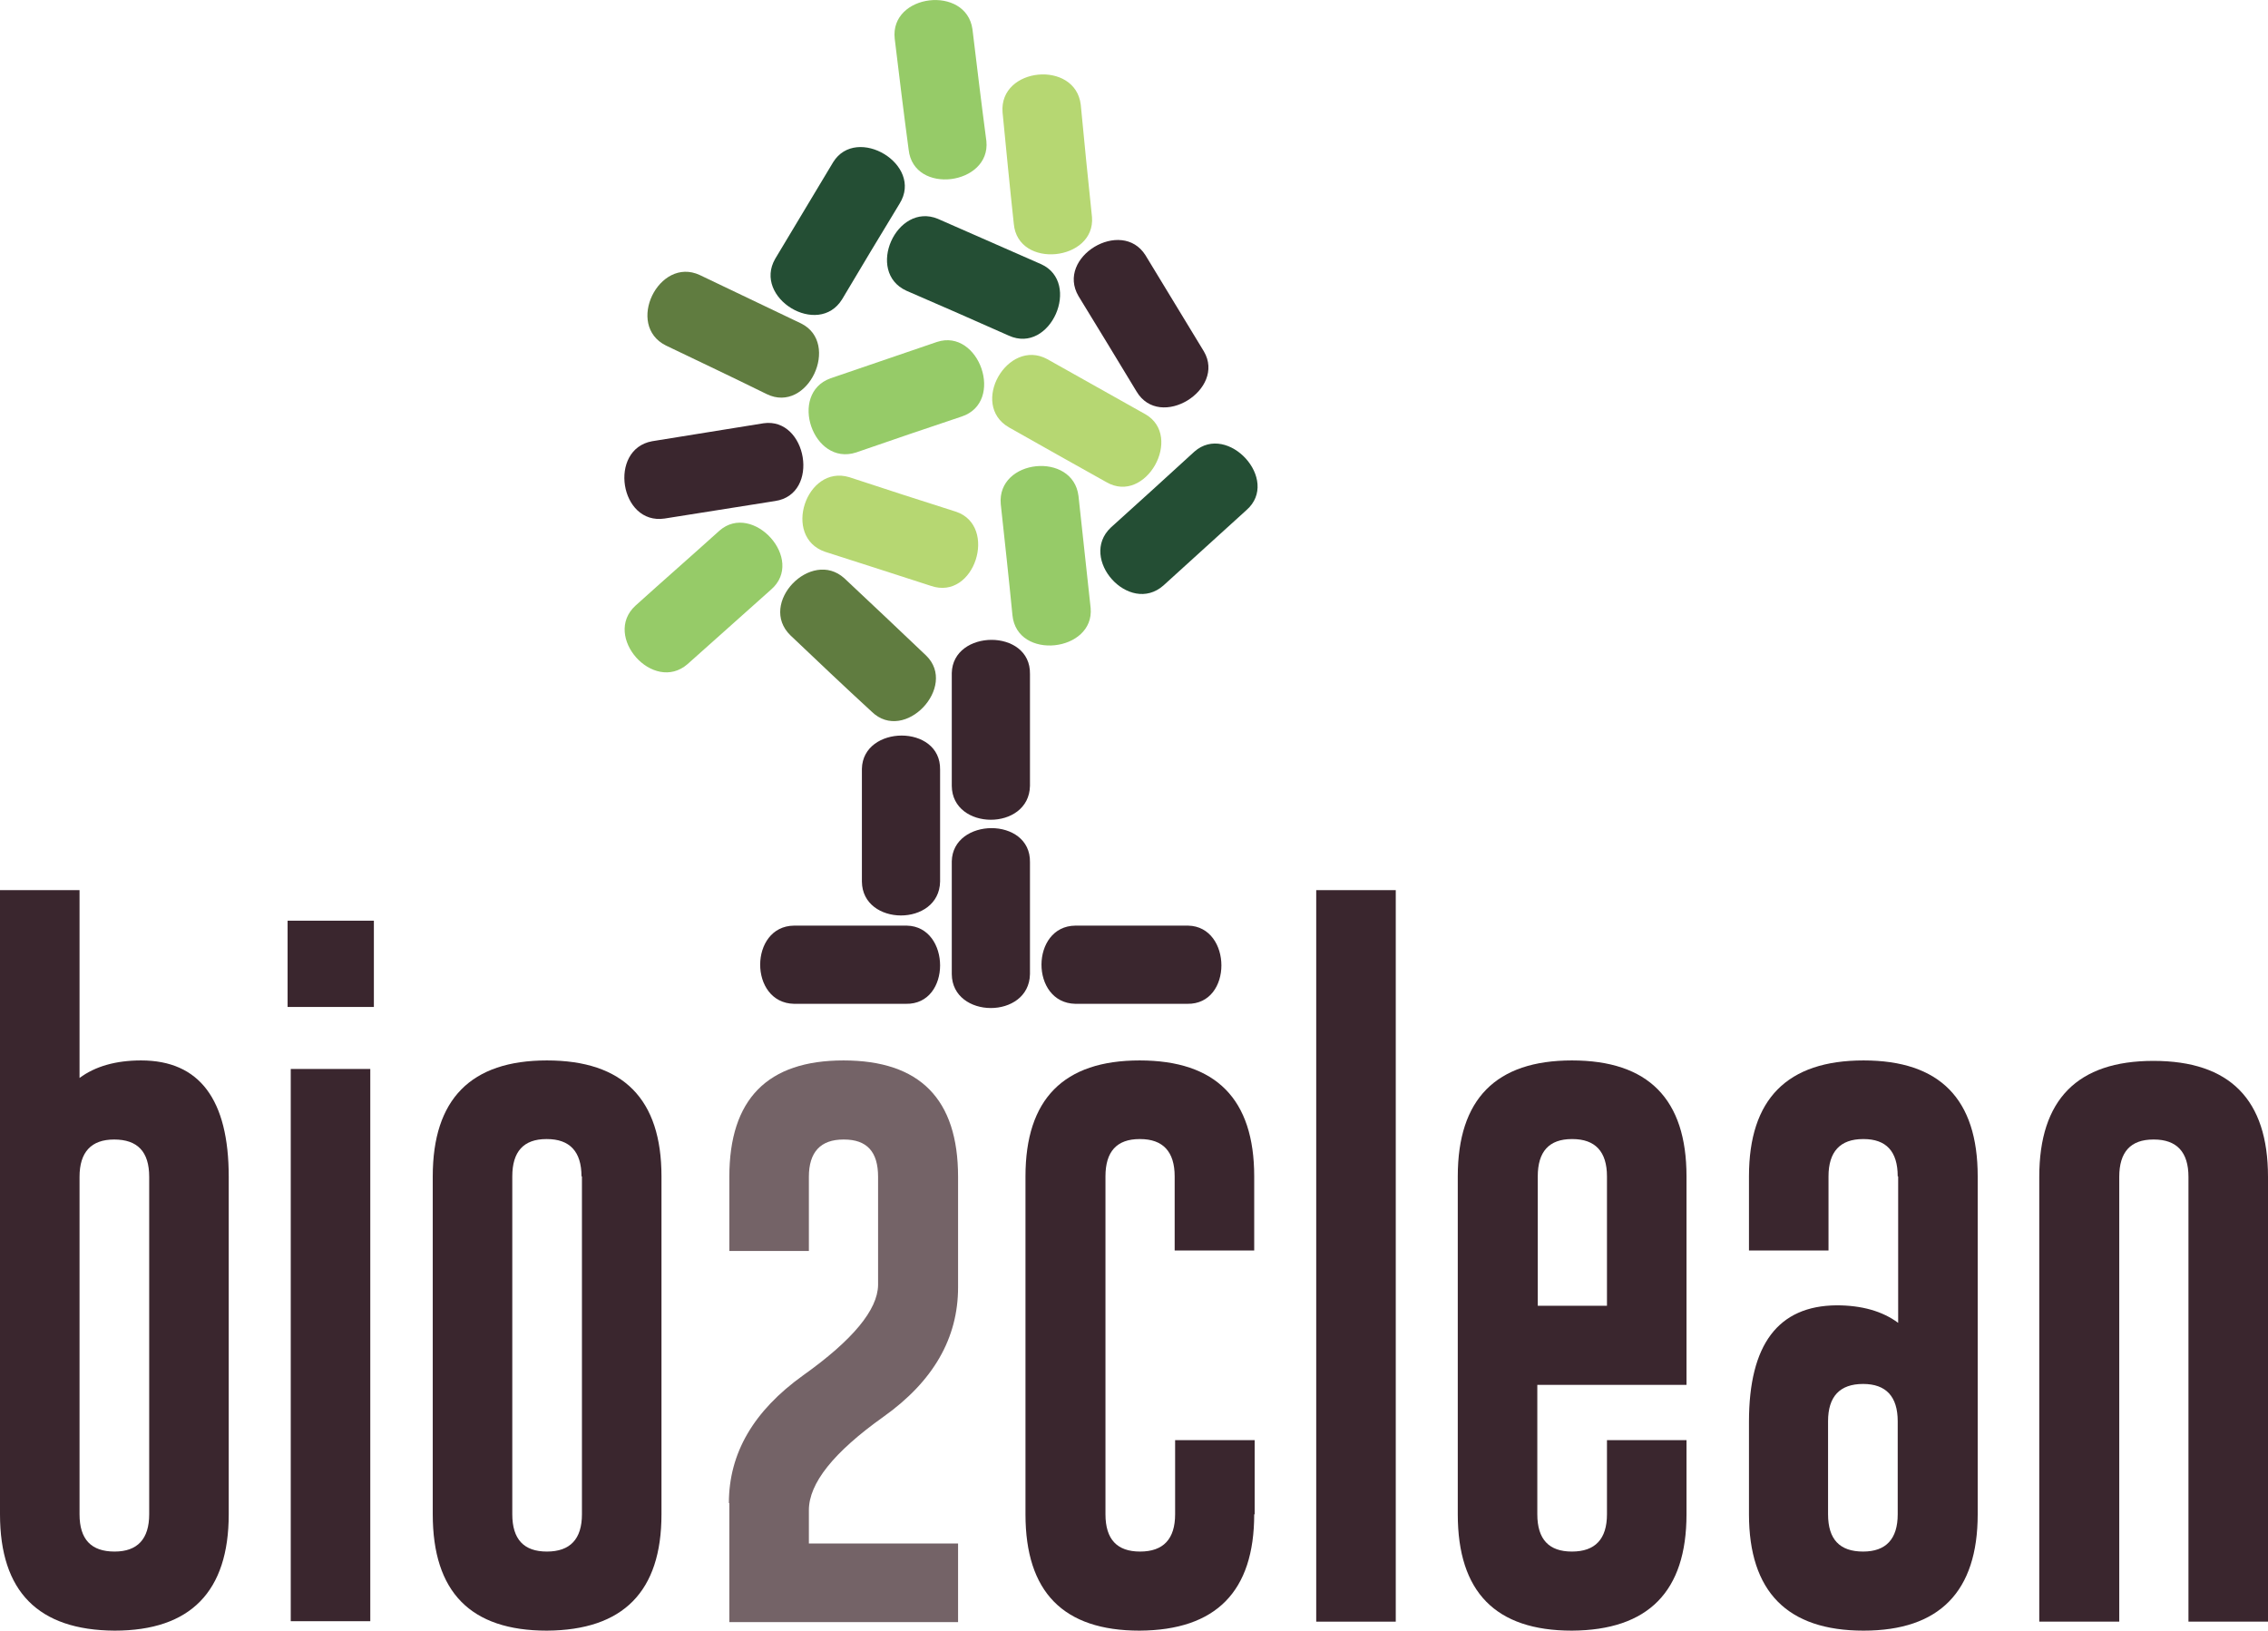
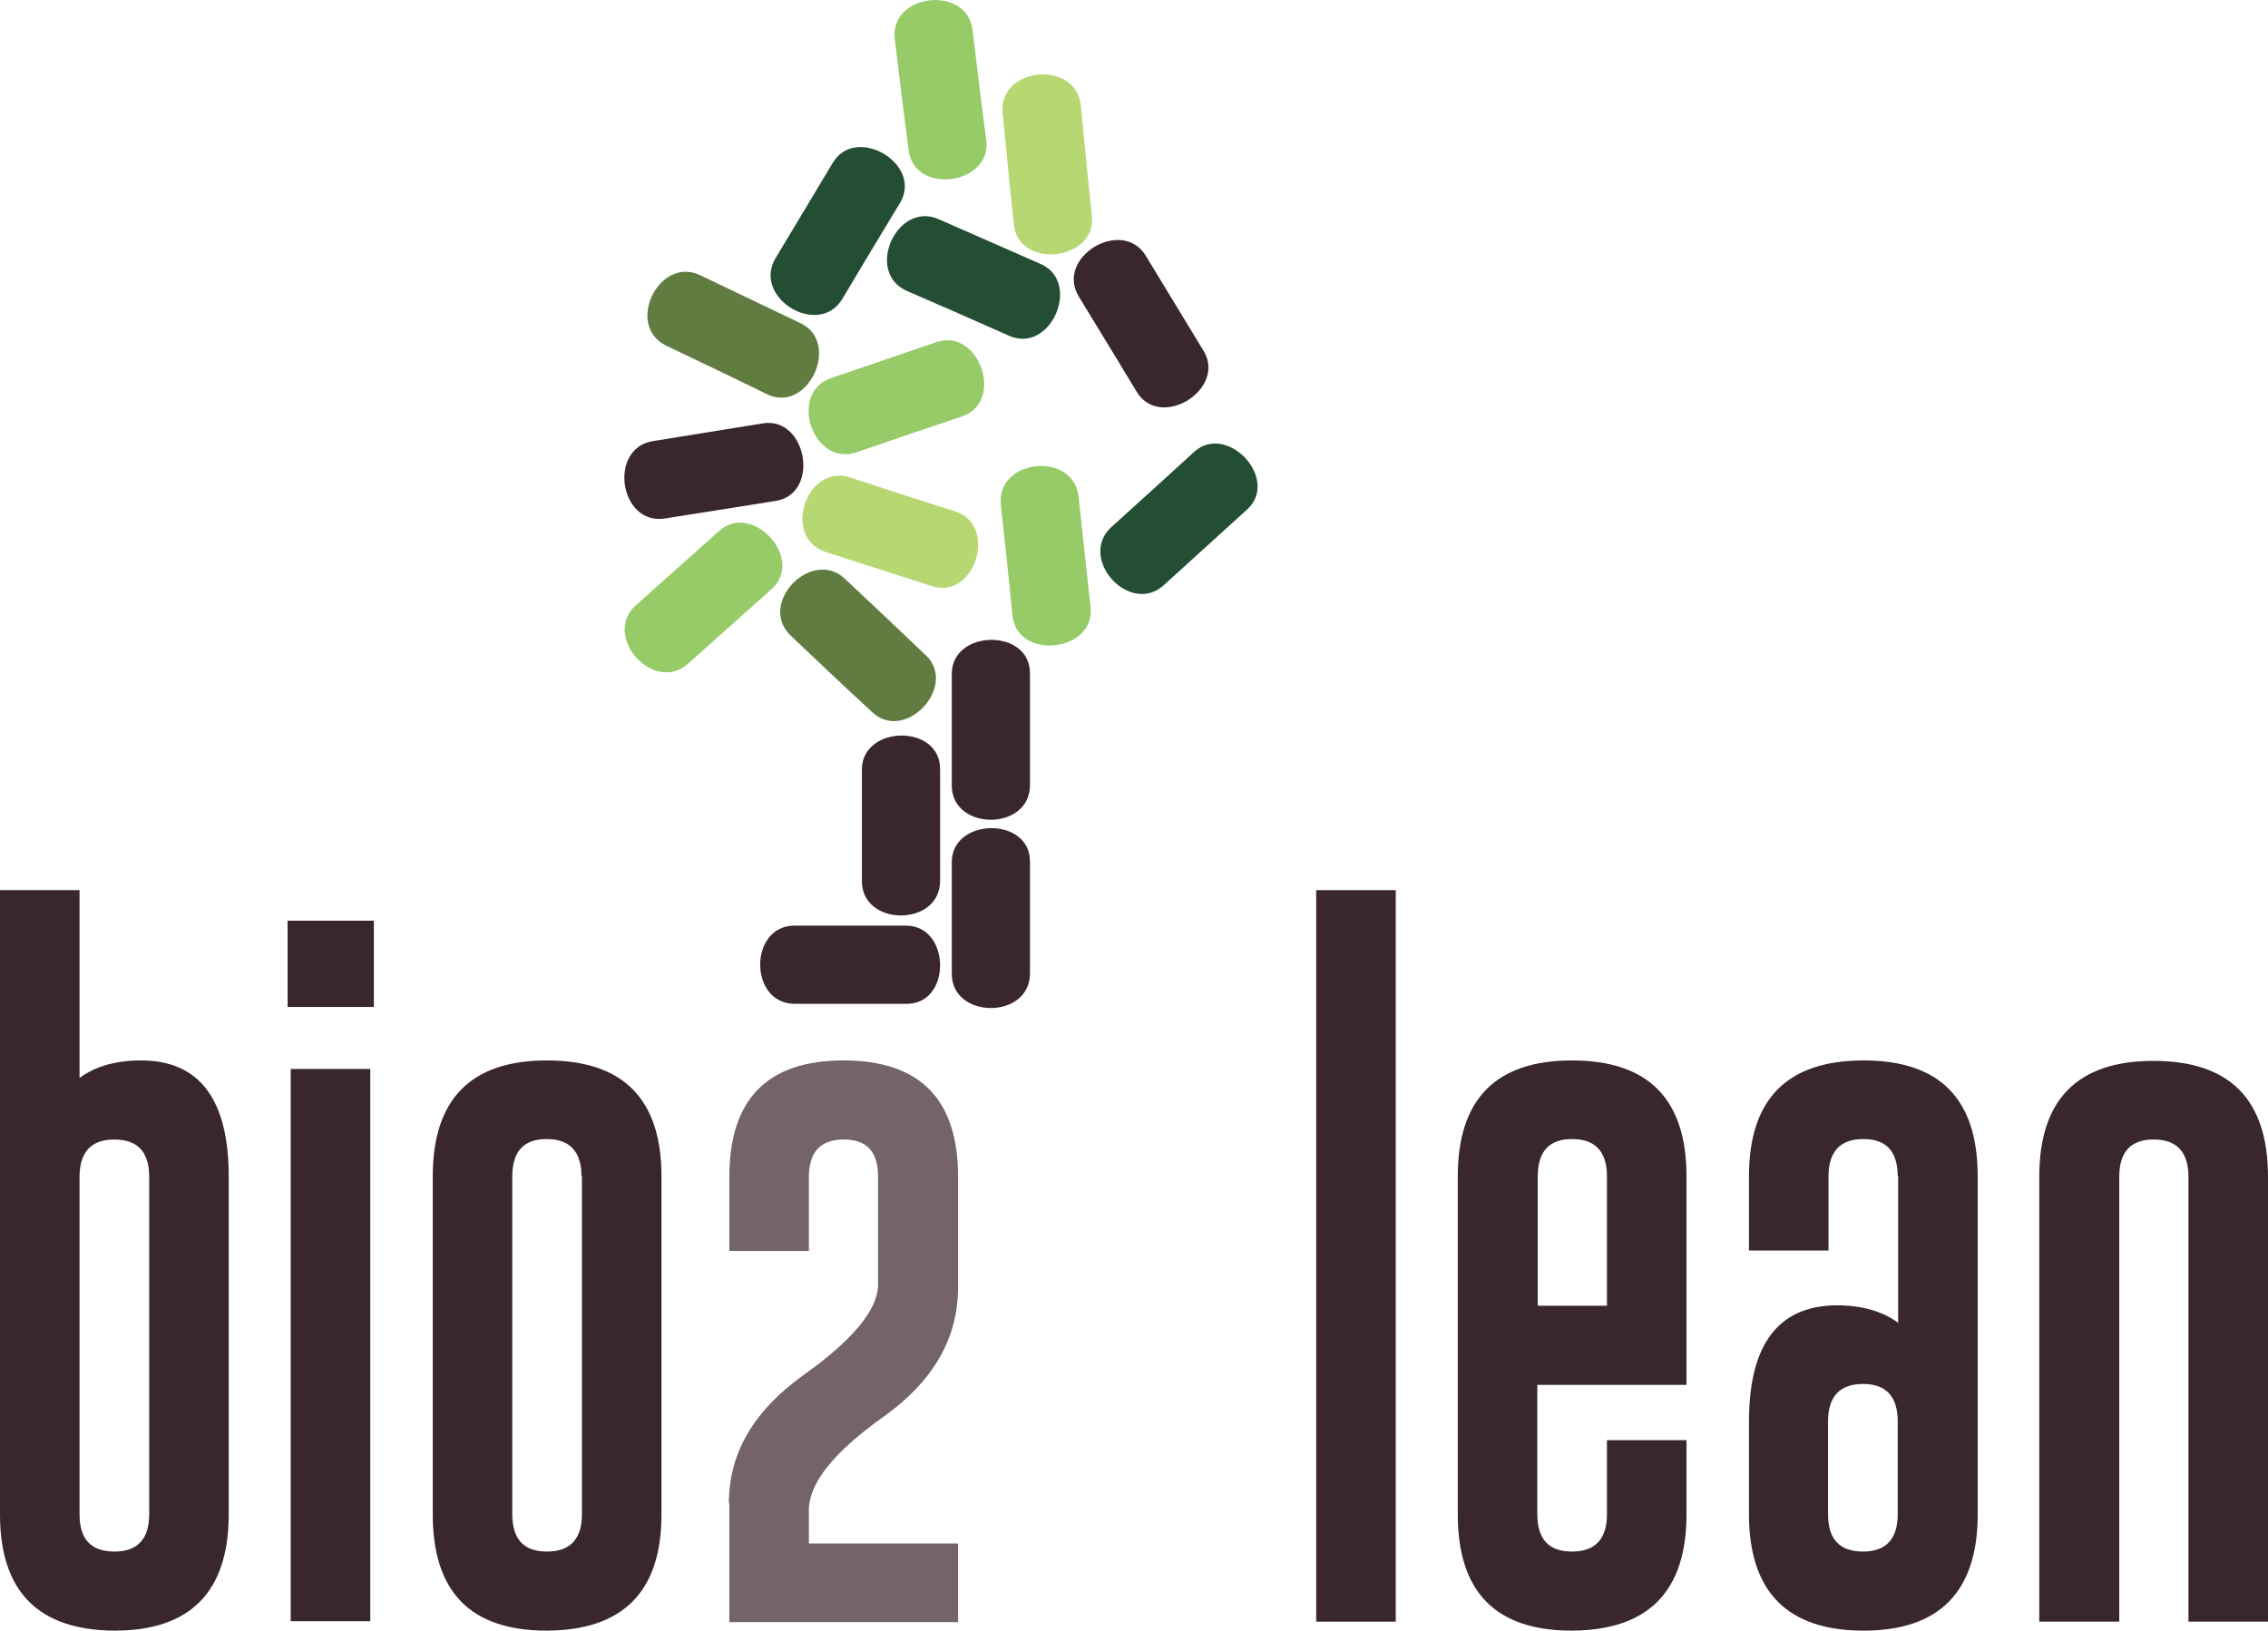
<svg xmlns="http://www.w3.org/2000/svg" version="1.1" id="Layer_1" x="0px" y="0px" viewBox="0 0 504.7 362.9" style="enable-background:new 0 0 504.7 362.9;" xml:space="preserve">
  <style type="text/css">
	.st0{fill:#3A262E;}
	.st1{fill:#746367;}
	.st2{fill-rule:evenodd;clip-rule:evenodd;fill:#B6D772;}
	.st3{fill-rule:evenodd;clip-rule:evenodd;fill:#3A262E;}
	.st4{fill-rule:evenodd;clip-rule:evenodd;fill:#607C40;}
	.st5{fill-rule:evenodd;clip-rule:evenodd;fill:#96CB68;}
	.st6{fill-rule:evenodd;clip-rule:evenodd;fill:#244E34;}
</style>
  <path class="st0" d="M50.9,337c0,17.2-8.5,25.9-25.4,25.9C8.5,362.8,0,354.2,0,337V198.1h17.7v41.8c3.5-2.6,8.1-3.9,13.7-3.9  c13,0,19.5,8.7,19.5,25.9V337z M17.7,337c0,5.6,2.6,8.3,7.8,8.3c5.1,0,7.7-2.8,7.7-8.3v-75.1c0-5.6-2.6-8.3-7.8-8.3  c-5.1,0-7.7,2.8-7.7,8.3V337z" />
  <path class="st0" d="M64,204.9h19.2v19.2H64V204.9z M64.7,237.9h17.7v122.9H64.7V237.9z" />
  <path class="st0" d="M147.2,337c0,17.2-8.5,25.8-25.5,25.9c-17,0-25.4-8.6-25.4-25.9v-75.2c0-17.2,8.5-25.8,25.4-25.8  c17,0,25.5,8.6,25.5,25.8V337z M129.4,261.8c0-5.5-2.6-8.3-7.7-8.3h-0.1c-5.1,0-7.6,2.8-7.6,8.3V337c0,5.6,2.6,8.3,7.7,8.3  c5.2,0,7.8-2.8,7.8-8.3V261.8z" />
  <path class="st1" d="M162.2,334.5c0-11.1,5.5-20.5,16.5-28.4c11.1-7.9,16.6-14.6,16.7-20.1v-24.1c0-5.6-2.5-8.3-7.6-8.3h-0.1  c-5.1,0-7.7,2.8-7.7,8.3v16.5h-17.7v-16.5c0-17.3,8.5-25.9,25.4-25.9c17,0,25.5,8.6,25.5,25.9v24.6c0,11.3-5.5,20.9-16.6,28.8  c-11.1,7.9-16.6,14.8-16.6,20.8v7.4h33.2v17.5h-50.9V334.5z" />
-   <path class="st0" d="M279.1,337c0,17.2-8.5,25.8-25.5,25.9c-17,0-25.4-8.6-25.4-25.9v-75.2c0-17.2,8.5-25.8,25.4-25.8  c17,0,25.5,8.6,25.5,25.8v16.5h-17.7v-16.5c0-5.5-2.6-8.3-7.7-8.3h-0.1c-5.1,0-7.6,2.8-7.6,8.3V337c0,5.6,2.6,8.3,7.7,8.3  c5.2,0,7.8-2.8,7.8-8.3v-16.5h17.7V337z" />
  <rect x="292.9" y="198.1" class="st0" width="17.7" height="162.8" />
  <path class="st0" d="M342.1,308.2V337c0,5.6,2.6,8.3,7.7,8.3c5.2,0,7.8-2.8,7.8-8.3v-16.5h17.7V337c0,17.2-8.5,25.8-25.5,25.9  c-17,0-25.4-8.6-25.4-25.9v-75.2c0-17.2,8.5-25.8,25.4-25.8c17,0,25.5,8.6,25.5,25.8v46.4H342.1z M342.1,290.6h15.5v-28.8  c0-5.5-2.6-8.3-7.7-8.3h-0.1c-5.1,0-7.6,2.8-7.6,8.3V290.6z" />
  <path class="st0" d="M422.3,261.8c0-5.6-2.6-8.3-7.6-8.3h-0.1c-5.1,0-7.7,2.8-7.7,8.3v16.5h-17.7v-16.5c0-17.2,8.5-25.8,25.5-25.8  c17,0,25.4,8.6,25.4,25.8V337c0,17.2-8.5,25.9-25.4,25.9c-17,0-25.5-8.7-25.5-25.9v-20.6c0-17.2,6.5-25.8,19.5-25.9  c5.6,0,10.2,1.3,13.7,3.9V261.8z M406.8,337c0,5.6,2.6,8.3,7.8,8.3c5.1,0,7.7-2.8,7.7-8.3v-20.7c0-5.5-2.6-8.3-7.7-8.3  c-5.2,0-7.8,2.8-7.8,8.3V337z" />
  <path class="st0" d="M471.5,360.9h-17.7v-99c0-17.2,8.5-25.8,25.4-25.8c17,0,25.5,8.6,25.5,25.8v99H487v-99c0-5.5-2.6-8.3-7.7-8.3  h-0.1c-5.1,0-7.6,2.8-7.6,8.3V360.9z" />
  <path class="st2" d="M223.1,25c-0.8-10.1,16.2-11.7,17.4-1.7c0.8,8.3,1.6,16.6,2.5,25c0.8,9.8-16.5,11.7-17.4,1.5  C224.7,41.5,223.9,33.2,223.1,25" />
  <path class="st2" d="M183.6,122.8c-9.6-3.3-4.2-19.5,5.4-16.6c7.9,2.6,15.9,5.2,23.8,7.7c9.3,3.2,4.1,19.8-5.6,16.5  C199.4,127.9,191.5,125.3,183.6,122.8" />
-   <path class="st2" d="M224.5,95.1c-8.8-5.1-0.3-19.9,8.5-15.2c7.3,4.1,14.6,8.2,21.9,12.3c8.5,4.9,0.1,20.2-8.7,15.1  C238.9,103.2,231.7,99.2,224.5,95.1" />
  <path class="st3" d="M240,65.9c-5.1-8.7,9.6-17.5,14.9-9.1c4.3,7.1,8.7,14.3,13,21.4c5,8.5-9.8,17.7-15,8.9  C248.6,80,244.3,72.9,240,65.9" />
  <path class="st3" d="M229.2,174.9c-0.2,10.1-17.3,10-17.4,0c0-8.4,0-16.7,0-25.1c0.2-9.8,17.6-10,17.4,0.2  C229.2,158.4,229.2,166.7,229.2,174.9" />
  <path class="st3" d="M229.2,216.8c-0.2,10.1-17.3,10-17.4,0c0-8.4,0-16.7,0-25.1c0.2-9.8,17.6-10,17.4,0.2  C229.2,200.3,229.2,208.6,229.2,216.8" />
  <path class="st3" d="M209.2,196.2c-0.2,10.1-17.3,10-17.4,0c0-8.4,0-16.7,0-25.1c0.2-9.8,17.6-10,17.4,0.2  C209.2,179.6,209.2,187.9,209.2,196.2" />
  <path class="st3" d="M176.7,223.4c-10.1-0.2-10-17.3,0-17.4c8.4,0,16.7,0,25.1,0c9.8,0.2,10,17.6-0.2,17.4  C193.3,223.4,185,223.4,176.7,223.4" />
-   <path class="st3" d="M239.3,223.4c-10.1-0.2-10-17.3,0-17.4c8.4,0,16.7,0,25.1,0c9.8,0.2,10,17.6-0.2,17.4  C255.8,223.4,247.6,223.4,239.3,223.4" />
  <path class="st3" d="M147.9,115.4c-10,1.5-12.6-15.4-2.8-17.2c8.3-1.3,16.5-2.7,24.8-4c9.7-1.4,12.7,15.8,2.6,17.3  C164.2,112.8,156.1,114.1,147.9,115.4" />
  <path class="st4" d="M175.9,141.4c-7.3-7.1,4.6-19.4,12-12.7c6.1,5.7,12.2,11.5,18.2,17.2c7.1,6.9-4.8,19.6-12.1,12.5  C187.9,152.8,181.9,147.1,175.9,141.4" />
  <path class="st4" d="M148.2,76.9c-9.1-4.5-1.6-19.9,7.5-15.7c7.5,3.6,15.1,7.2,22.6,10.8c8.8,4.4,1.5,20.2-7.7,15.7  C163.1,84,155.7,80.5,148.2,76.9" />
  <path class="st5" d="M222.7,112.2c-0.9-10.1,16.1-11.8,17.3-1.8c0.9,8.3,1.8,16.6,2.7,24.9c0.9,9.8-16.4,11.8-17.4,1.6  C224.5,128.7,223.6,120.5,222.7,112.2" />
  <path class="st5" d="M199.1,8.6C198-1.4,215-3.4,216.4,6.5c1,8.3,2,16.6,3.1,24.9c1,9.8-16.2,12.1-17.3,1.9  C201.1,25.1,200.1,16.9,199.1,8.6" />
  <path class="st5" d="M153,147.8c-7.6,6.6-19-6.2-11.6-13c6.2-5.6,12.5-11.1,18.7-16.7c7.4-6.5,19.2,6.4,11.5,13.1  C165.3,136.8,159.2,142.3,153,147.8" />
  <path class="st5" d="M190.5,100.7c-9.6,3.1-15.1-13.1-5.7-16.5c7.9-2.7,15.8-5.4,23.7-8.1c9.4-3.1,15.2,13.4,5.5,16.6  C206.2,95.3,198.3,98,190.5,100.7" />
  <path class="st6" d="M201.7,64.7c-9.2-4.2-2.2-19.8,7-16c7.7,3.4,15.3,6.7,23,10.1c9,4.1,2.1,20.1-7.2,15.9  C216.9,71.3,209.3,68,201.7,64.7" />
  <path class="st6" d="M258.9,130.3c-7.6,6.7-19-6-11.7-12.9c6.2-5.6,12.4-11.2,18.6-16.9c7.4-6.5,19.2,6.3,11.6,13  C271.2,119.1,265.1,124.7,258.9,130.3" />
  <path class="st6" d="M187.4,66.6c-5.3,8.6-19.9-0.3-14.9-9c4.3-7.2,8.6-14.3,12.9-21.5c5.2-8.4,20.2,0.5,14.8,9.2  C195.9,52.4,191.6,59.5,187.4,66.6" />
</svg>